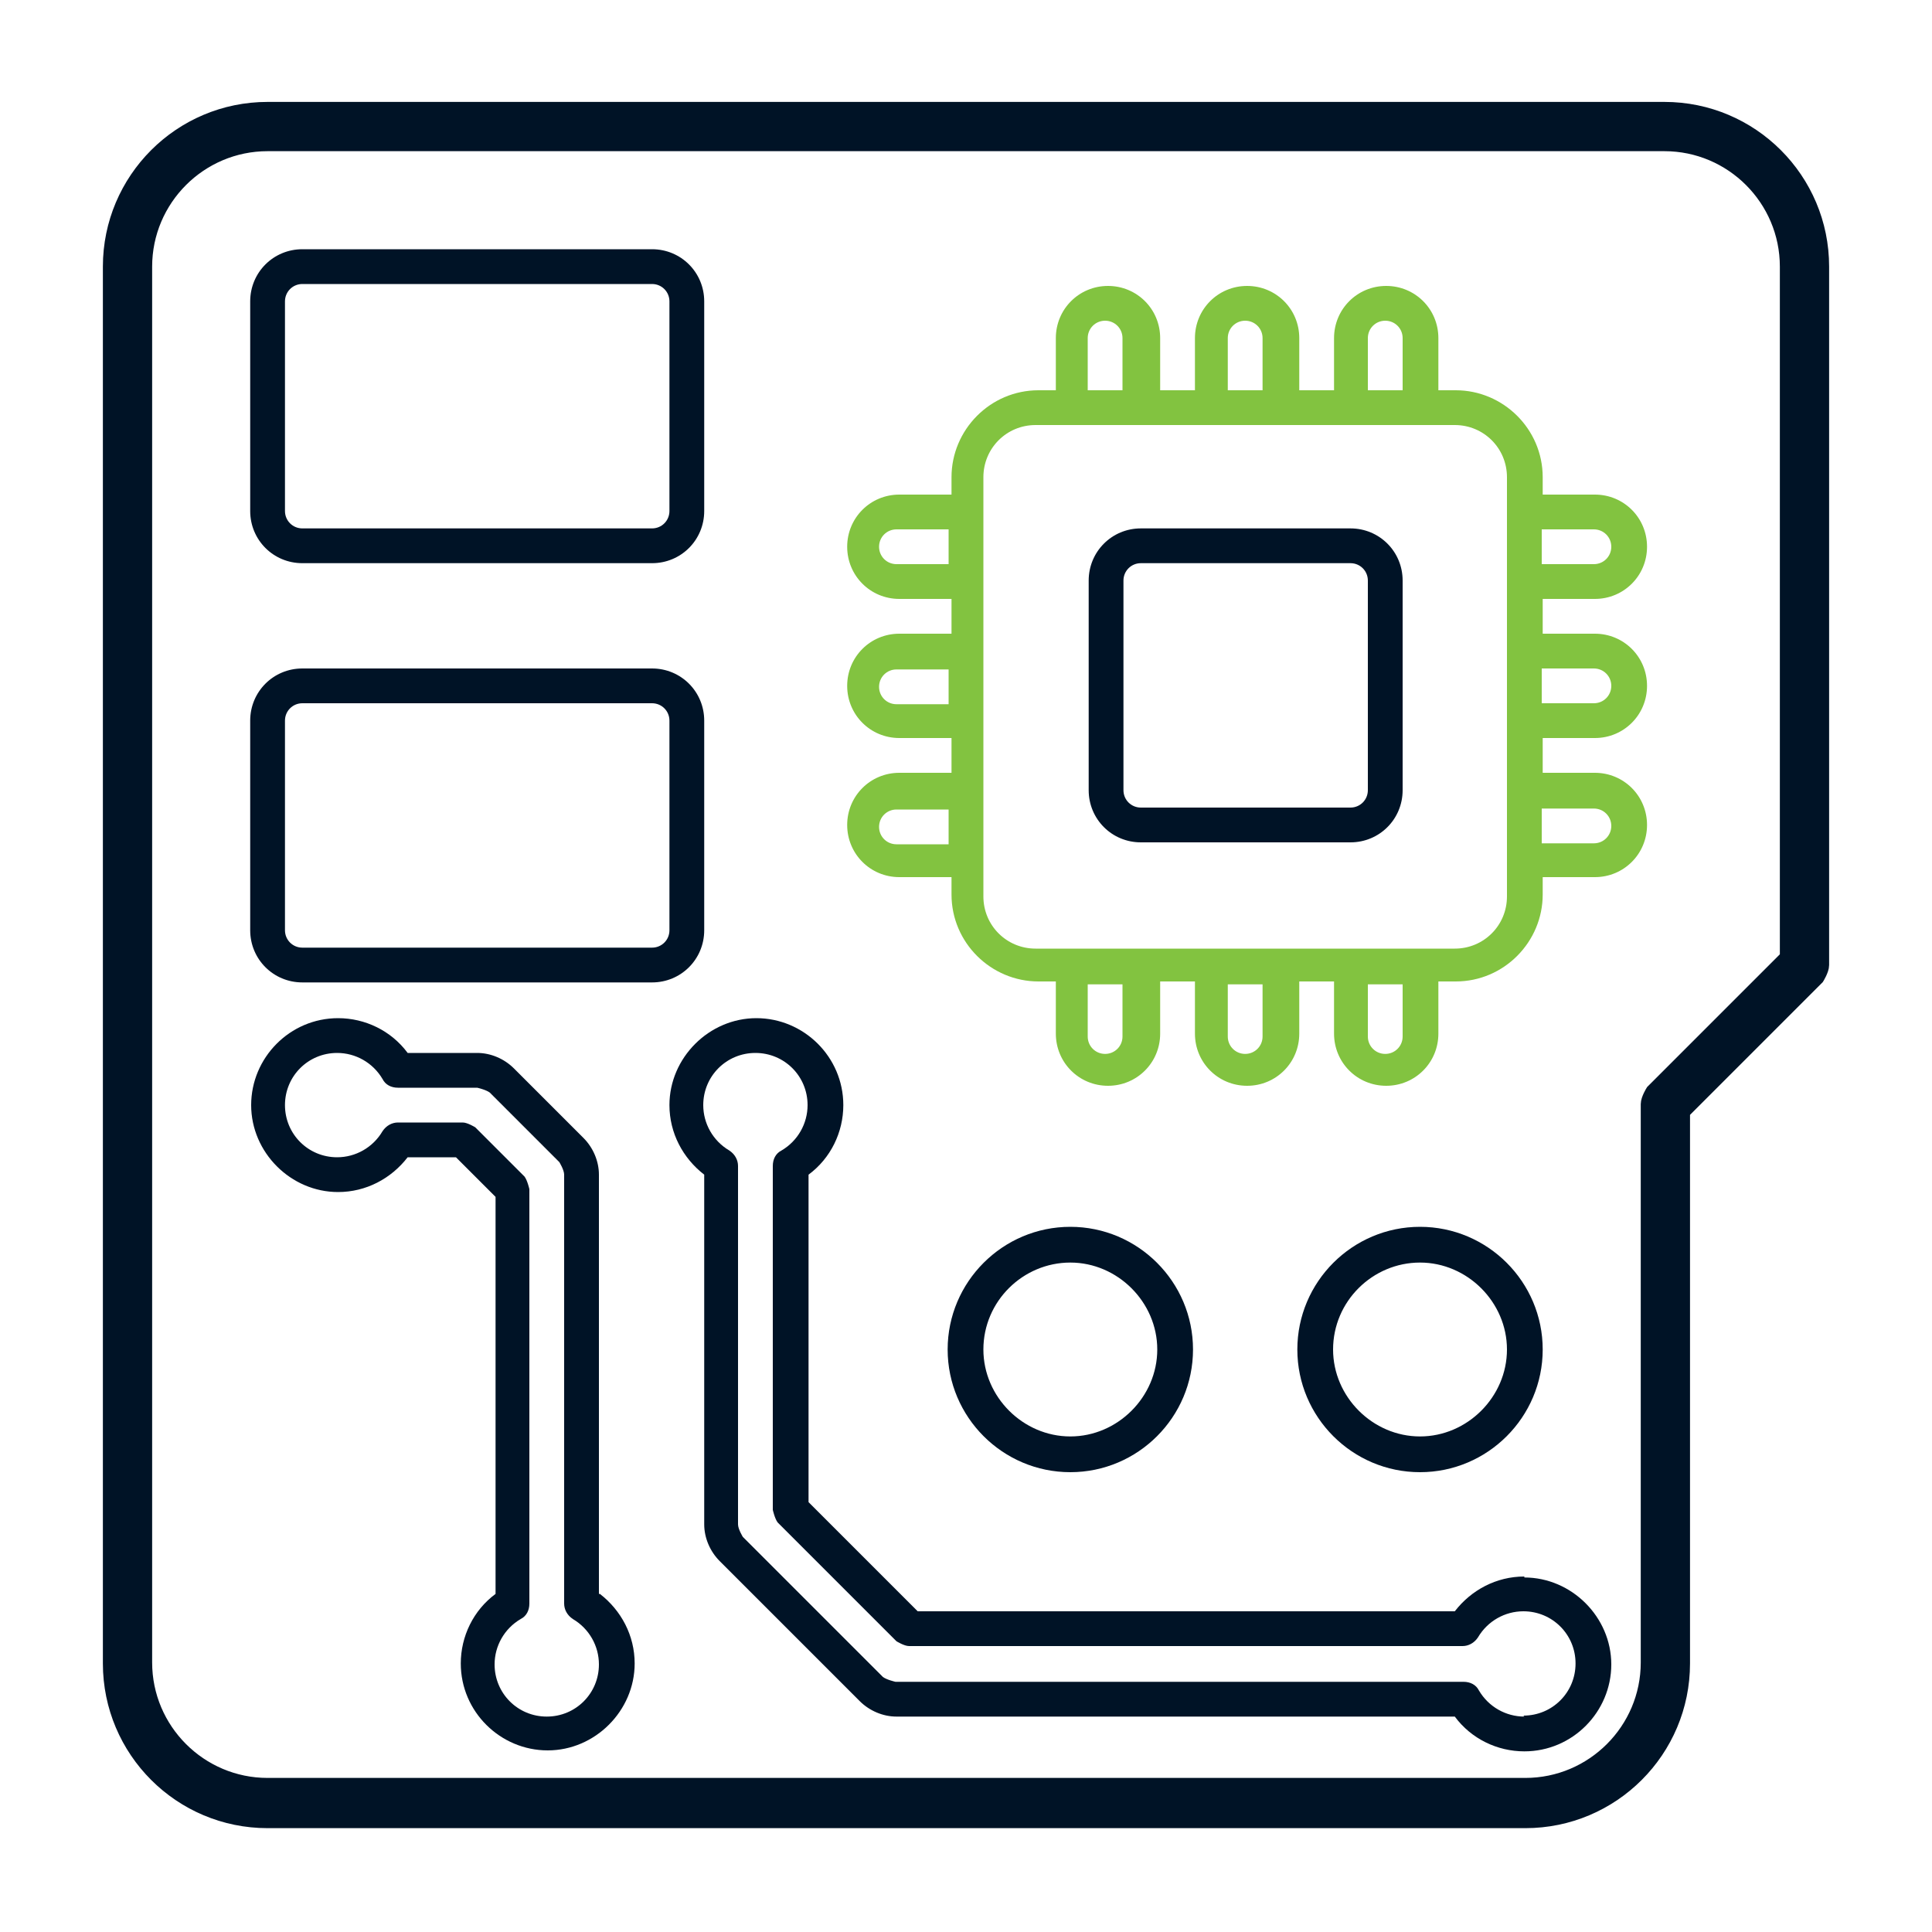
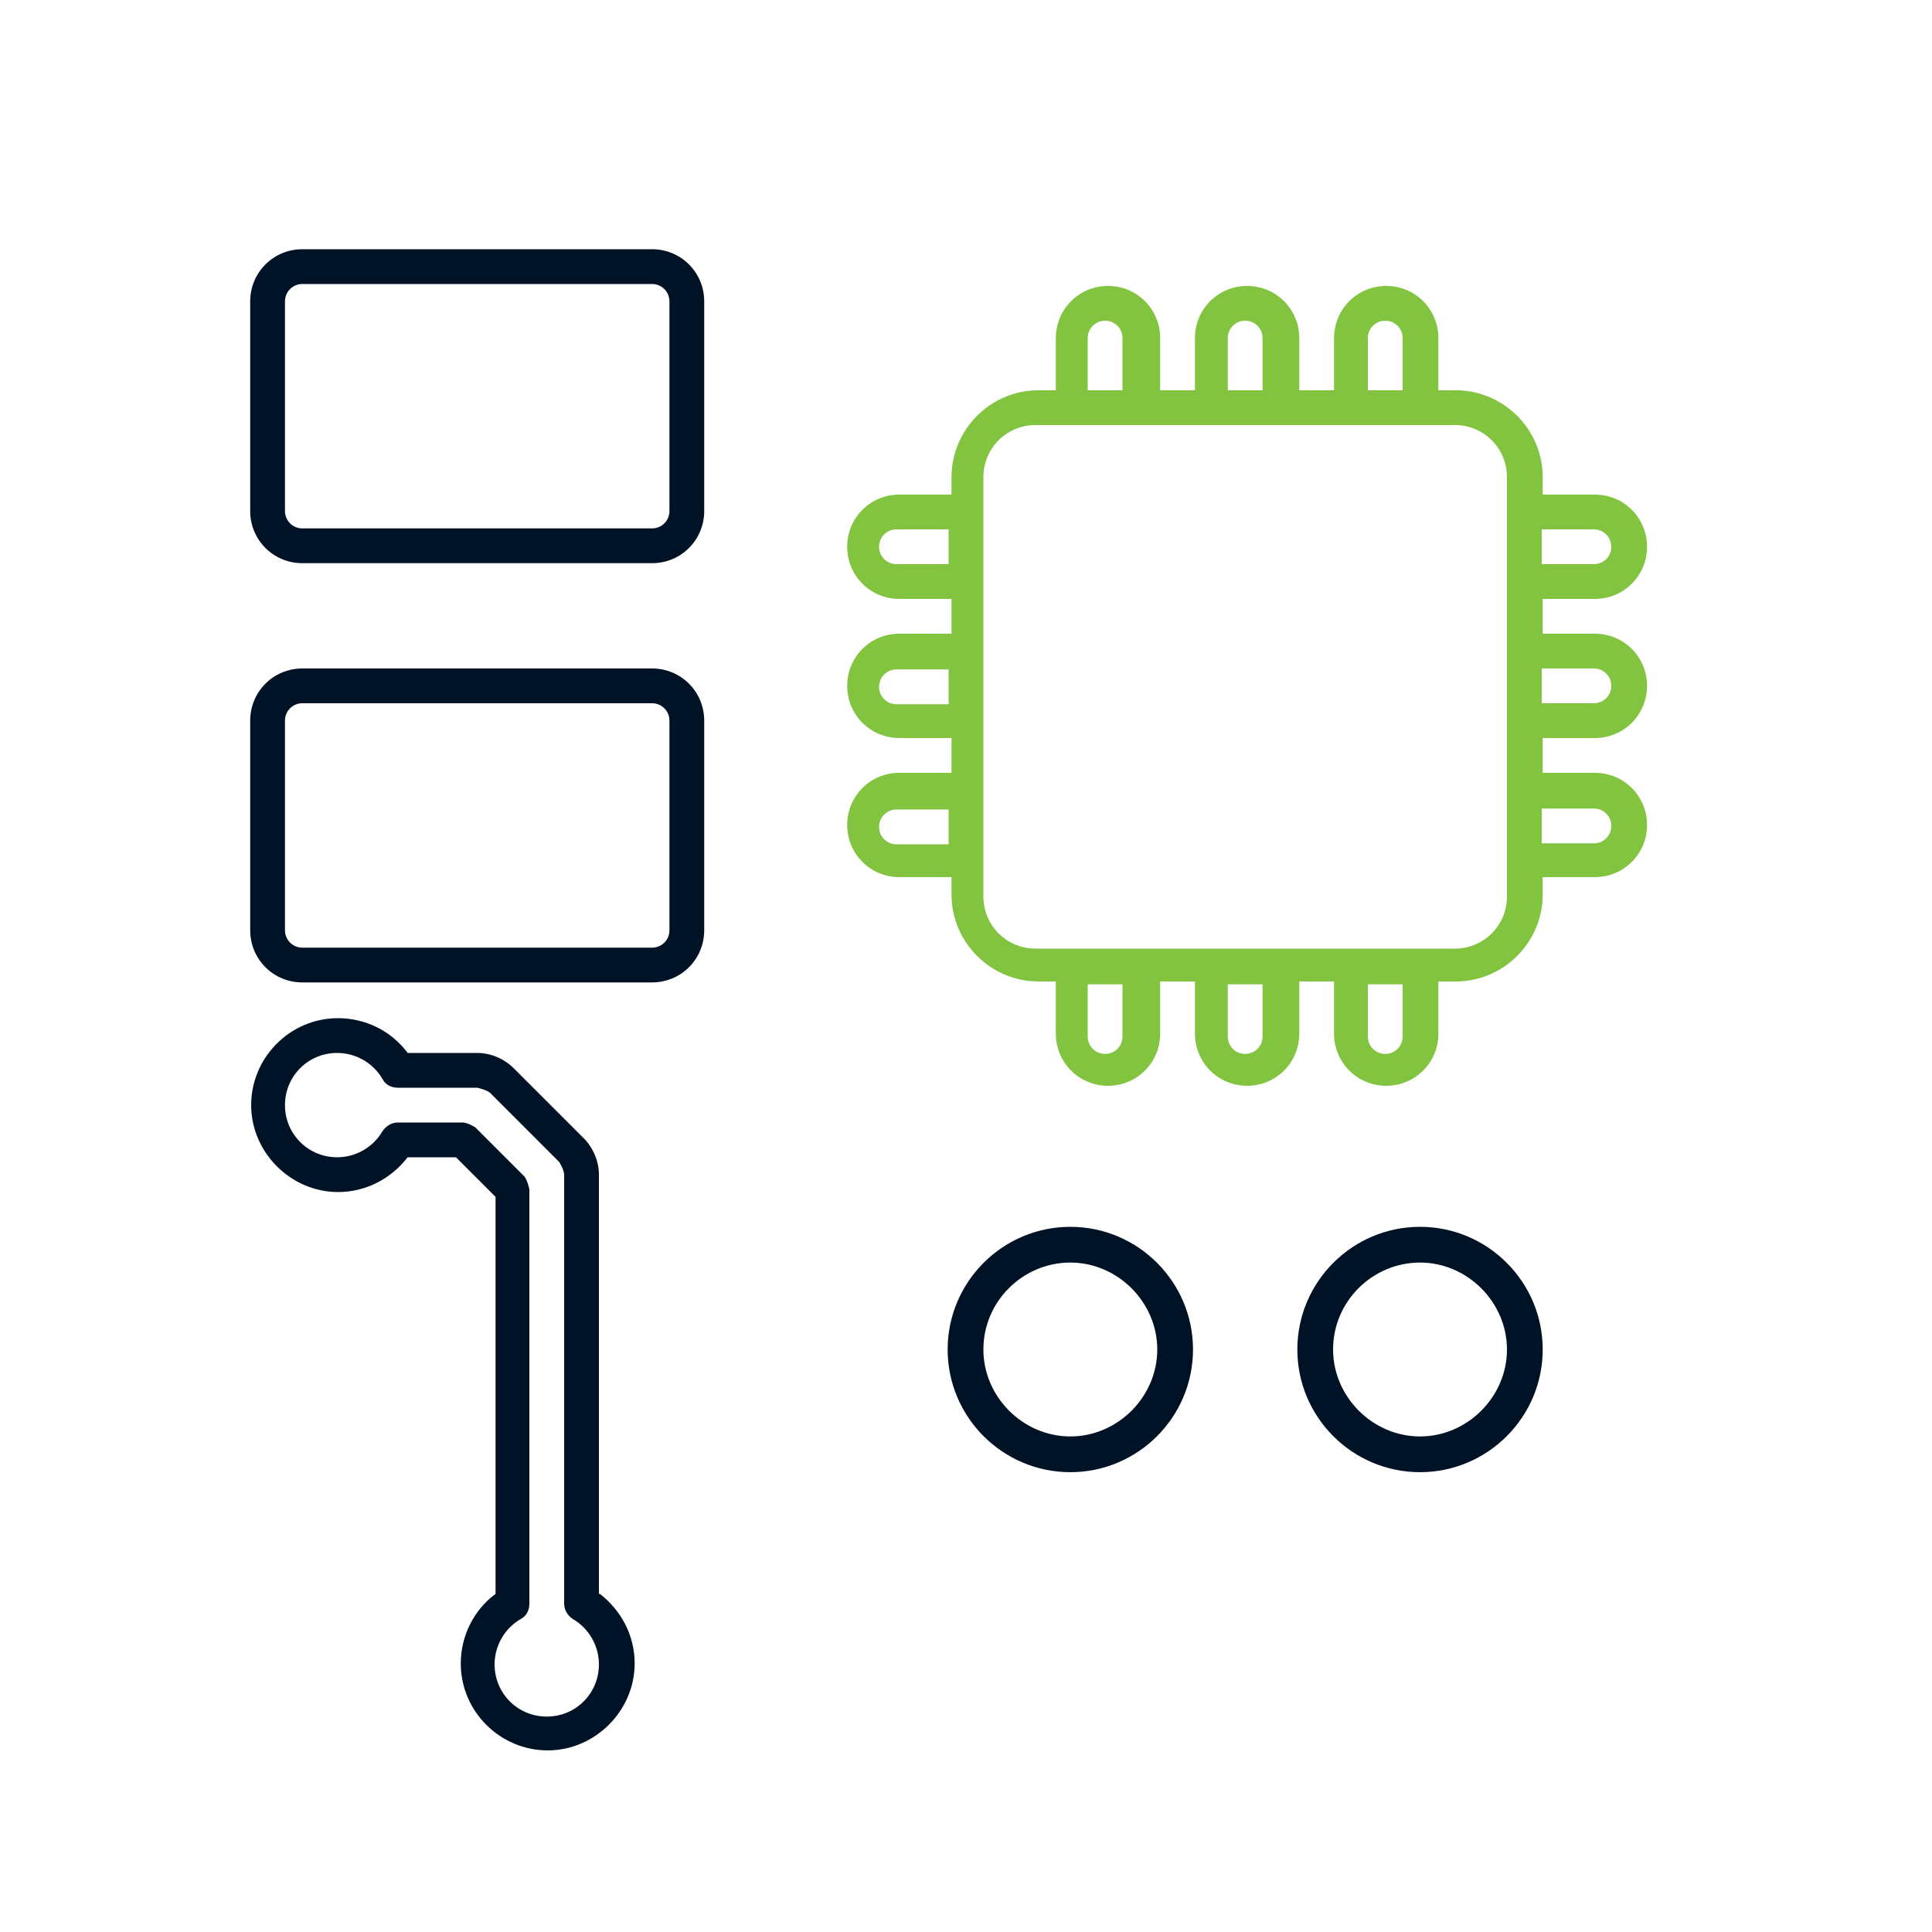
<svg xmlns="http://www.w3.org/2000/svg" id="Layer_1" viewBox="0 0 20 20">
  <defs>
    <style>.cls-1{stroke:#001326;stroke-miterlimit:10;stroke-width:.15px;}.cls-1,.cls-2{fill:#001326;}.cls-3{fill:#82c340;}</style>
  </defs>
  <g id="Icons">
-     <path class="cls-1" d="m17.23,1.13H2.77c-.9,0-1.63.73-1.63,1.63v14.46c0,.9.73,1.63,1.63,1.63h13.02c.9,0,1.63-.73,1.63-1.63v-5.71l1.39-1.39s.05-.08.05-.13V2.76c0-.9-.73-1.63-1.63-1.63Zm1.27,8.78l-1.39,1.39s-.05.08-.05.13v5.78c0,.7-.57,1.27-1.27,1.27H2.77c-.7,0-1.27-.57-1.27-1.27V2.76c0-.7.57-1.27,1.27-1.27h14.46c.7,0,1.27.57,1.27,1.27v7.16Z" />
    <path class="cls-3" d="m16.51,6.2c.3,0,.54-.24.54-.54s-.24-.54-.54-.54h-.54v-.18c0-.5-.41-.9-.9-.9h-.18v-.54c0-.3-.24-.54-.54-.54s-.54.24-.54.54v.54h-.36v-.54c0-.3-.24-.54-.54-.54s-.54.24-.54.54v.54h-.36v-.54c0-.3-.24-.54-.54-.54s-.54.24-.54.54v.54h-.18c-.5,0-.9.41-.9.9v.18h-.54c-.3,0-.54.24-.54.54s.24.54.54.54h.54v.36h-.54c-.3,0-.54.24-.54.54s.24.54.54.54h.54v.36h-.54c-.3,0-.54.24-.54.54s.24.54.54.54h.54v.18c0,.5.41.9.9.9h.18v.54c0,.3.24.54.54.54s.54-.24.54-.54v-.54h.36v.54c0,.3.24.54.54.54s.54-.24.54-.54v-.54h.36v.54c0,.3.24.54.54.54s.54-.24.54-.54v-.54h.18c.5,0,.9-.41.9-.9v-.18h.54c.3,0,.54-.24.54-.54s-.24-.54-.54-.54h-.54v-.36h.54c.3,0,.54-.24.54-.54s-.24-.54-.54-.54h-.54v-.36h.54Zm-7.23-.36c-.1,0-.18-.08-.18-.18s.08-.18.18-.18h.54v.36h-.54Zm0,1.45c-.1,0-.18-.08-.18-.18s.08-.18.18-.18h.54v.36h-.54Zm0,1.45c-.1,0-.18-.08-.18-.18s.08-.18.18-.18h.54v.36h-.54Zm4.88-5.24c0-.1.08-.18.18-.18s.18.08.18.18v.54h-.36v-.54Zm-1.45,0c0-.1.08-.18.18-.18s.18.08.18.18v.54h-.36v-.54Zm-1.45,0c0-.1.08-.18.18-.18s.18.08.18.18v.54h-.36v-.54Zm.36,7.23c0,.1-.08.18-.18.18s-.18-.08-.18-.18v-.54h.36v.54Zm1.45,0c0,.1-.08.18-.18.18s-.18-.08-.18-.18v-.54h.36v.54Zm1.45,0c0,.1-.08.18-.18.18s-.18-.08-.18-.18v-.54h.36v.54Zm1.08-1.45c0,.3-.24.54-.54.54h-4.34c-.3,0-.54-.24-.54-.54v-4.34c0-.3.24-.54.54-.54h4.34c.3,0,.54.24.54.54v4.34Zm.9-3.8c.1,0,.18.08.18.18s-.08.18-.18.18h-.54v-.36h.54Zm0,2.89c.1,0,.18.08.18.18s-.08.18-.18.18h-.54v-.36h.54Zm0-1.45c.1,0,.18.08.18.18s-.08.18-.18.18h-.54v-.36h.54Z" />
-     <path class="cls-2" d="m13.98,5.47h-2.17c-.3,0-.54.24-.54.54v2.17c0,.3.24.54.54.54h2.17c.3,0,.54-.24.54-.54v-2.17c0-.3-.24-.54-.54-.54Zm.18,2.71c0,.1-.08.18-.18.18h-2.17c-.1,0-.18-.08-.18-.18v-2.17c0-.1.08-.18.18-.18h2.17c.1,0,.18.08.18.18v2.17Z" />
    <path class="cls-2" d="m3.13,5.83h3.62c.3,0,.54-.24.54-.54v-2.17c0-.3-.24-.54-.54-.54h-3.62c-.3,0-.54.24-.54.54v2.17c0,.3.24.54.54.54Zm-.18-2.71c0-.1.08-.18.18-.18h3.62c.1,0,.18.08.18.18v2.17c0,.1-.08.18-.18.18h-3.62c-.1,0-.18-.08-.18-.18v-2.17Z" />
    <path class="cls-2" d="m7.29,9.63v-2.17c0-.3-.24-.54-.54-.54h-3.62c-.3,0-.54.24-.54.54v2.17c0,.3.24.54.54.54h3.62c.3,0,.54-.24.54-.54Zm-.36,0c0,.1-.08.18-.18.18h-3.62c-.1,0-.18-.08-.18-.18v-2.17c0-.1.08-.18.18-.18h3.62c.1,0,.18.08.18.18v2.17Z" />
    <path class="cls-2" d="m12.35,13.97c0-.7-.57-1.27-1.27-1.27s-1.27.57-1.27,1.27.57,1.27,1.27,1.27,1.27-.57,1.27-1.27Zm-2.17,0c0-.5.41-.9.9-.9s.9.41.9.9-.41.9-.9.9-.9-.41-.9-.9Z" />
-     <path class="cls-2" d="m15.78,16.32c-.29,0-.55.14-.72.36h-5.56l-1.13-1.13v-3.39c.23-.17.36-.44.36-.72,0-.5-.41-.9-.9-.9s-.9.41-.9.9c0,.29.14.55.36.72v3.62c0,.14.06.28.16.38l1.45,1.45c.1.1.24.16.38.16h5.78c.17.23.44.36.72.36.5,0,.9-.41.9-.9s-.41-.9-.9-.9Zm0,1.45c-.19,0-.37-.1-.47-.27-.03-.06-.09-.09-.16-.09h-5.88s-.09-.02-.13-.05l-1.45-1.45s-.05-.08-.05-.13v-3.71c0-.06-.03-.12-.09-.16-.17-.1-.27-.28-.27-.47,0-.3.24-.54.54-.54s.54.24.54.54c0,.19-.1.37-.27.47-.06.03-.09.09-.09.16v3.56s.02.09.05.13l1.23,1.23s.08.05.13.05h5.73c.06,0,.12-.03.16-.09.1-.17.28-.27.47-.27.3,0,.54.24.54.54s-.24.54-.54.54h0Z" />
    <path class="cls-2" d="m6.2,16.5v-4.34c0-.14-.06-.28-.16-.38l-.72-.72c-.1-.1-.24-.16-.38-.16h-.72c-.17-.23-.44-.36-.72-.36-.5,0-.9.41-.9.9s.41.9.9.9c.29,0,.55-.14.72-.36h.5l.41.41v4.11c-.23.17-.36.44-.36.72,0,.5.41.9.9.9s.9-.41.9-.9c0-.29-.14-.55-.36-.72Zm-.54,1.27c-.3,0-.54-.24-.54-.54,0-.19.1-.37.27-.47.06-.03.09-.09.09-.16v-4.29s-.02-.09-.05-.13l-.51-.51s-.08-.05-.13-.05h-.67c-.06,0-.12.03-.16.09-.1.17-.28.27-.47.27-.3,0-.54-.24-.54-.54s.24-.54.54-.54c.19,0,.37.1.47.27.03.06.09.09.16.09h.82s.09.02.13.05l.72.72s.05.08.05.13v4.44c0,.06.03.12.09.16.17.1.27.28.27.47,0,.3-.24.54-.54.54h0Z" />
    <path class="cls-2" d="m15.97,13.97c0-.7-.57-1.27-1.27-1.27s-1.27.57-1.27,1.27.57,1.27,1.27,1.27,1.27-.57,1.27-1.27Zm-2.17,0c0-.5.41-.9.9-.9s.9.41.9.9-.41.9-.9.9-.9-.41-.9-.9Z" />
  </g>
</svg>